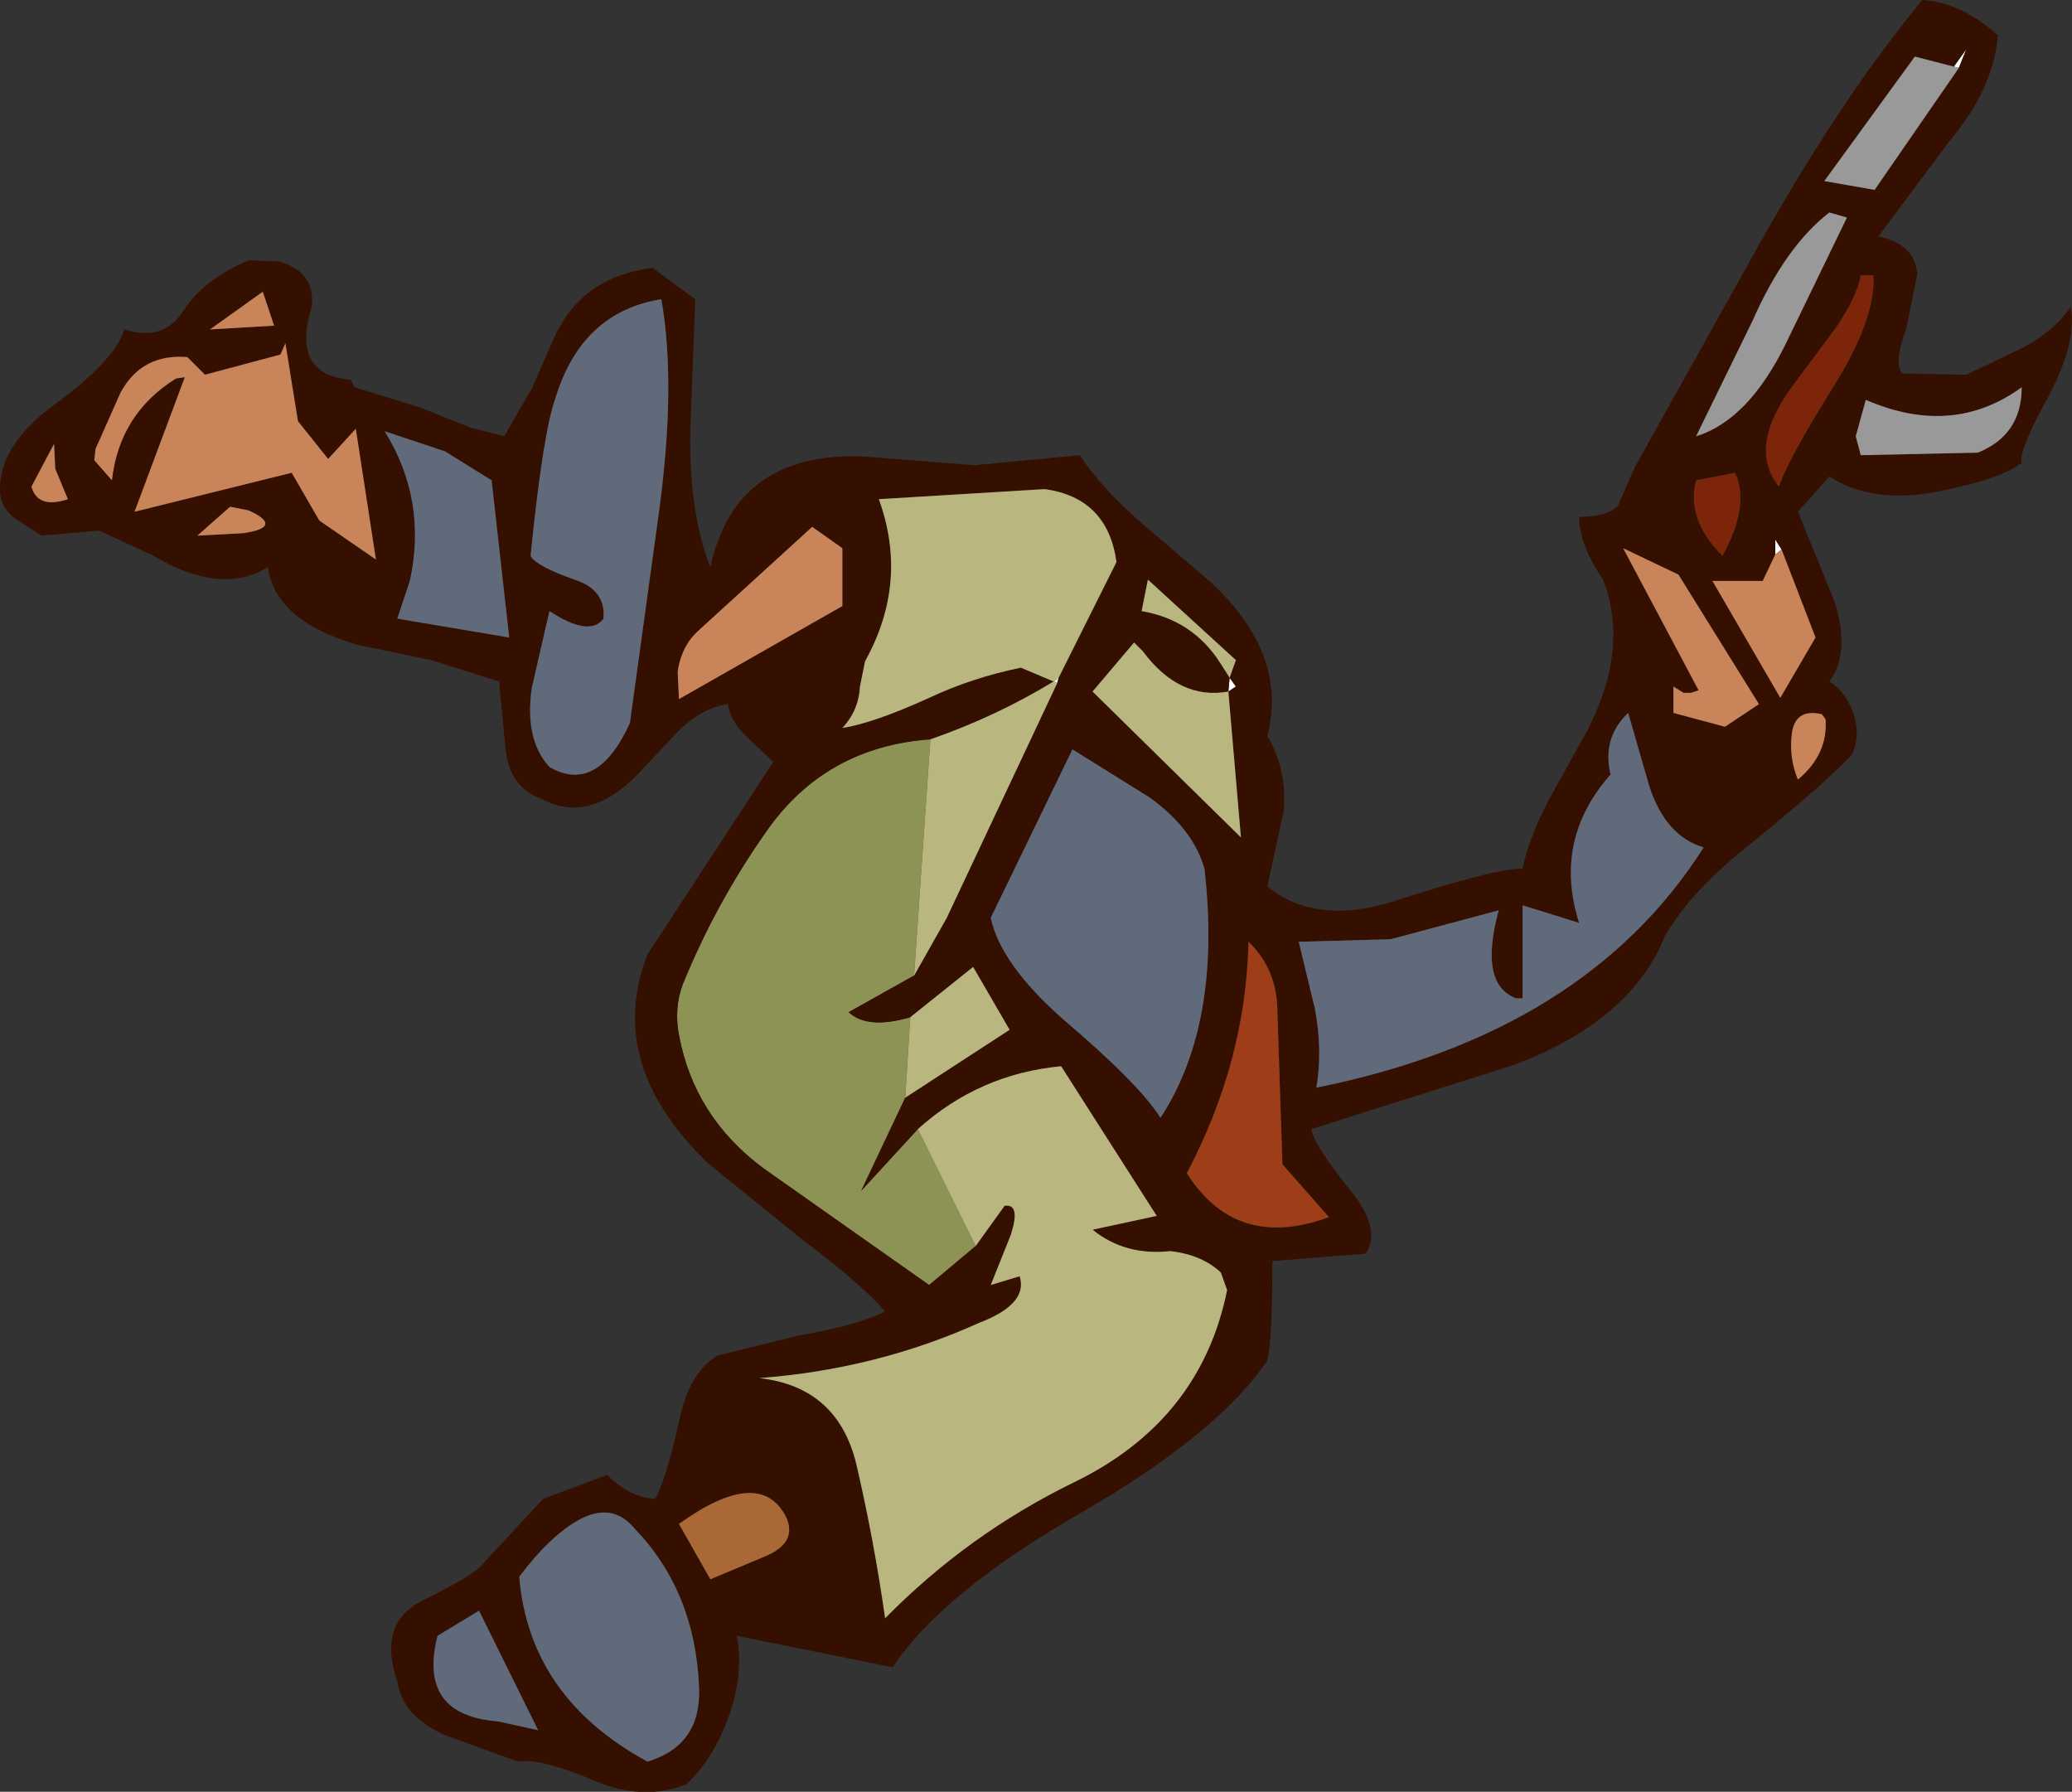
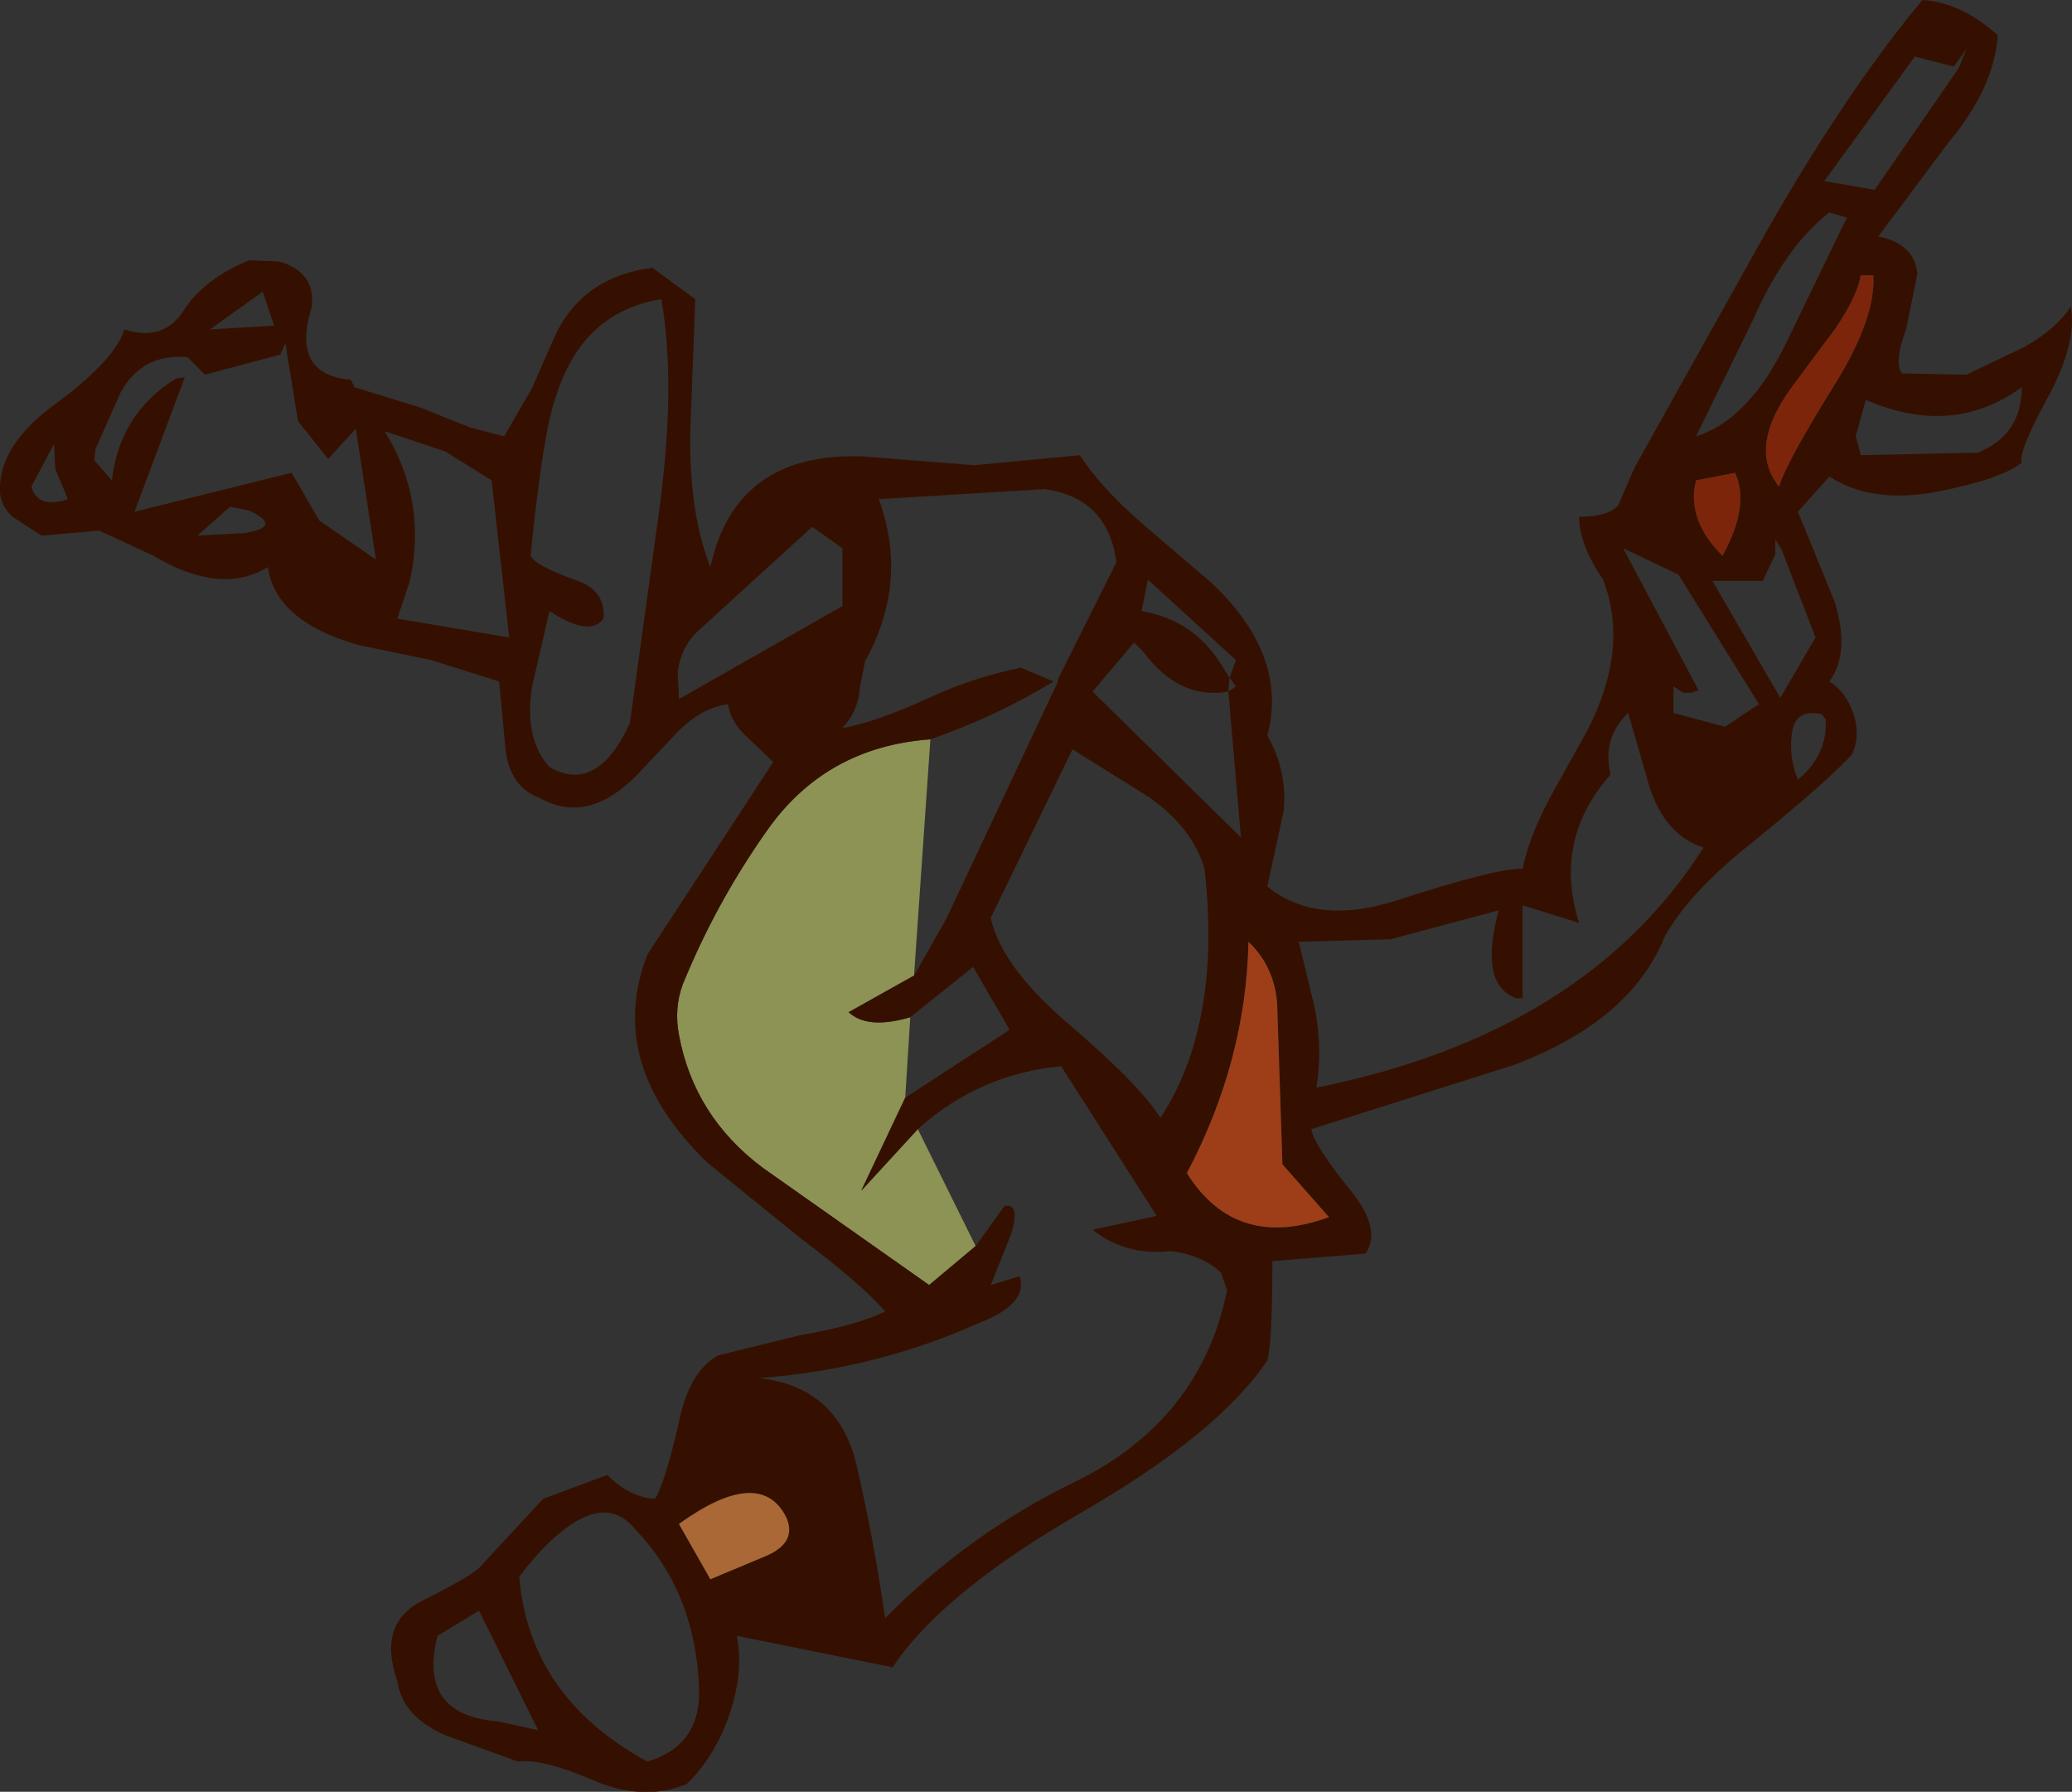
<svg xmlns="http://www.w3.org/2000/svg" height="71.25px" width="82.4px">
  <rect width="100%" height="100%" fill="#333333" stroke="none" />
  <g transform="matrix(1.0, 0.0, 0.0, 1.0, 39.8, 36.8)">
-     <path d="M38.1 -34.1 L37.9 -34.15 38.4 -34.85 38.1 -34.1 M2.1 -9.7 L2.3 -9.85 2.25 -9.65 2.1 -9.7 M9.1 -9.85 L9.35 -9.5 9.05 -9.3 9.1 -9.85 M31.05 -14.95 L30.8 -14.75 30.8 -15.35 31.05 -14.95" fill="#ffffff" fill-rule="evenodd" stroke="none" />
    <path d="M-3.45 2.0 L-3.55 2.05 -6.05 3.45 Q-5.3 4.15 -3.6 3.65 L-3.8 6.85 -5.55 10.55 -3.3 8.1 -1.0 12.75 -2.85 14.3 -9.45 9.65 Q-12.2 7.6 -12.8 4.35 -13.0 3.3 -12.65 2.35 -11.35 -0.85 -9.35 -3.7 -7.0 -7.1 -2.8 -7.4 L-3.45 2.0" fill="#8d9255" fill-rule="evenodd" stroke="none" />
    <path d="M37.9 -34.15 L36.35 -34.55 32.75 -29.6 34.75 -29.25 38.1 -34.1 38.4 -34.85 37.9 -34.15 M36.65 -36.8 Q38.2 -36.7 39.65 -35.4 39.5 -33.3 37.7 -31.15 L34.9 -27.4 Q36.35 -27.1 36.45 -25.9 L36.0 -23.7 Q35.5 -22.35 35.85 -21.95 L38.4 -21.9 40.7 -23.0 Q41.95 -23.7 42.55 -24.6 42.8 -23.25 41.75 -21.2 40.45 -18.85 40.6 -18.4 39.8 -17.75 37.25 -17.25 34.65 -16.75 32.95 -17.85 L31.7 -16.45 33.15 -12.9 Q33.8 -10.85 32.95 -9.7 33.6 -9.3 33.9 -8.45 34.2 -7.55 33.85 -6.8 32.95 -5.8 29.95 -3.35 27.4 -1.35 26.4 0.45 25.05 3.8 20.4 5.55 L12.35 8.1 Q12.45 8.75 14.0 10.65 15.15 12.15 14.5 13.05 L10.8 13.35 Q10.8 16.55 10.6 17.3 8.65 20.2 3.2 23.35 -2.35 26.55 -4.3 29.5 L-10.5 28.25 Q-10.2 29.75 -10.85 31.55 -11.45 33.15 -12.5 34.15 -14.1 34.8 -15.95 34.1 -18.25 33.1 -19.2 33.25 L-22.1 32.2 Q-23.8 31.45 -24.0 30.05 -24.8 27.75 -23.0 26.85 -21.2 25.95 -20.75 25.55 L-18.2 22.8 -15.65 21.85 Q-14.75 22.75 -13.75 22.8 -13.35 22.15 -12.8 19.75 -12.4 17.75 -11.25 17.1 L-8.0 16.3 Q-5.7 15.9 -4.6 15.35 -5.55 14.25 -7.95 12.45 L-11.65 9.45 Q-15.75 5.5 -14.05 1.15 L-9.05 -6.5 -10.1 -7.5 Q-10.75 -8.1 -10.85 -8.8 -11.9 -8.65 -12.85 -7.7 L-14.45 -6.0 Q-16.4 -4.0 -18.3 -5.05 -19.55 -5.5 -19.7 -7.05 L-19.95 -9.7 -22.65 -10.55 -25.55 -11.15 Q-28.85 -12.1 -29.15 -14.25 -31.0 -13.1 -33.7 -14.7 L-35.85 -15.7 -38.15 -15.5 -39.3 -16.25 Q-39.85 -16.75 -39.8 -17.45 -39.75 -19.15 -37.65 -20.7 -35.25 -22.45 -34.85 -23.7 -33.3 -23.2 -32.5 -24.45 -31.7 -25.7 -29.9 -26.45 L-28.7 -26.4 Q-27.25 -26.0 -27.4 -24.6 -28.25 -21.9 -25.85 -21.7 L-25.7 -21.4 -23.1 -20.6 -21.1 -19.8 -19.75 -19.45 -18.65 -21.35 -17.75 -23.4 Q-16.65 -25.8 -13.85 -26.15 L-12.15 -24.9 -12.35 -19.65 Q-12.4 -16.4 -11.55 -14.25 -10.55 -18.85 -5.45 -18.65 L-1.05 -18.3 3.15 -18.7 Q3.9 -17.5 5.6 -16.0 L8.35 -13.65 Q11.45 -10.75 10.6 -7.55 11.4 -6.15 11.25 -4.55 L10.6 -1.55 Q12.5 0.0 15.6 -0.95 19.75 -2.3 20.75 -2.25 21.0 -3.5 21.85 -5.1 L23.35 -7.8 Q25.0 -11.05 23.95 -13.75 23.0 -15.15 23.0 -16.25 24.15 -16.25 24.55 -16.7 L25.2 -18.2 30.45 -27.6 Q33.65 -33.2 36.65 -36.8 M32.95 -28.35 Q31.2 -27.0 29.9 -24.05 L27.65 -19.45 Q29.75 -20.1 31.25 -23.2 L33.65 -28.15 32.95 -28.35 M34.2 -25.85 Q34.05 -25.0 33.2 -23.75 L31.6 -21.6 Q29.65 -19.05 30.95 -17.45 31.25 -18.45 33.25 -21.65 34.8 -24.2 34.7 -25.85 L34.2 -25.85 M2.3 -9.85 L4.6 -14.45 Q4.25 -17.0 1.75 -17.35 L-4.85 -16.95 Q-3.65 -13.65 -5.4 -10.5 L-5.6 -9.5 Q-5.65 -8.55 -6.3 -7.85 -5.05 -8.05 -2.85 -9.05 -1.15 -9.85 0.8 -10.25 L2.1 -9.7 Q-0.2 -8.3 -2.8 -7.4 -7.0 -7.1 -9.35 -3.7 -11.35 -0.85 -12.65 2.35 -13.0 3.3 -12.8 4.35 -12.2 7.6 -9.45 9.65 L-2.85 14.3 -1.0 12.75 0.15 11.15 Q0.8 11.05 0.4 12.3 L-0.4 14.3 0.75 13.95 Q1.1 15.05 -0.85 15.8 -4.95 17.65 -9.6 18.0 -6.5 18.35 -5.75 21.4 -5.05 24.4 -4.6 27.55 -1.3 24.2 2.9 22.15 7.95 19.7 9.0 14.5 L8.75 13.8 Q8.0 13.1 6.75 12.95 4.95 13.15 3.65 12.1 L6.2 11.55 2.4 5.6 Q-0.85 5.9 -3.3 8.1 L-5.55 10.55 -3.8 6.85 0.35 4.15 -1.1 1.65 -3.6 3.65 Q-5.3 4.15 -6.05 3.45 L-3.55 2.05 -3.45 2.0 -2.15 -0.3 2.25 -9.65 2.3 -9.85 M5.6 -12.5 Q7.65 -12.15 8.75 -10.4 L9.1 -9.85 9.35 -10.55 5.85 -13.75 5.6 -12.5 M9.1 -9.85 L9.05 -9.3 9.35 -9.5 9.1 -9.85 M5.65 -10.9 L5.3 -11.25 3.65 -9.3 9.55 -3.5 9.05 -9.3 Q7.1 -8.95 5.65 -10.9 M5.9 -5.1 L2.85 -7.0 -0.4 -0.3 Q0.0 1.55 2.5 3.75 5.5 6.3 6.35 7.65 8.8 3.9 8.1 -2.25 7.65 -3.85 5.9 -5.1 M34.0 -19.45 L34.2 -18.7 38.85 -18.8 Q40.6 -19.5 40.6 -21.4 37.85 -19.4 34.4 -20.9 L34.0 -19.45 M31.05 -14.95 L30.8 -15.35 30.8 -14.75 30.3 -13.7 28.3 -13.7 31.0 -9.05 32.4 -11.45 31.05 -14.95 M27.65 -17.7 Q27.25 -16.15 28.7 -14.7 29.8 -16.7 29.2 -18.0 L28.45 -17.85 27.65 -17.7 M24.75 -15.0 L27.75 -9.35 27.45 -9.25 27.15 -9.25 26.75 -9.5 26.75 -8.45 28.8 -7.9 30.15 -8.8 26.95 -13.95 24.75 -15.0 M20.75 -0.8 L20.75 2.9 20.5 2.9 Q19.0 2.35 19.8 -0.6 L15.5 0.55 11.85 0.65 12.5 3.35 Q12.8 5.0 12.55 6.45 23.25 4.3 27.95 -3.1 26.45 -3.55 25.8 -5.5 L24.95 -8.45 Q23.9 -7.45 24.25 -6.0 21.95 -3.4 23.0 -0.1 L20.75 -0.8 M32.8 -8.2 L32.65 -8.4 Q31.55 -8.65 31.45 -7.55 31.35 -6.65 31.7 -5.8 32.9 -6.8 32.8 -8.2 M11.0 3.45 Q11.0 1.75 9.85 0.65 9.75 5.4 7.4 9.85 9.35 12.95 13.05 11.6 L11.2 9.5 11.0 3.45 M-24.5 -19.65 Q-22.8 -16.9 -23.5 -13.7 L-24.0 -12.2 -19.55 -11.45 -20.25 -17.7 -22.1 -18.85 -24.5 -19.65 M-28.45 -23.15 L-28.65 -22.7 -31.65 -21.9 -32.35 -22.6 Q-34.15 -22.75 -35.0 -21.2 L-36.0 -18.95 -36.05 -18.5 -35.35 -17.7 Q-35.05 -20.35 -32.8 -21.75 L-32.45 -21.8 -34.45 -16.45 -28.2 -18.0 -27.1 -16.1 -24.85 -14.55 -25.65 -19.75 -26.75 -18.55 -27.95 -20.05 -28.45 -23.15 M-29.9 -16.5 L-30.65 -16.65 -31.95 -15.5 -30.1 -15.6 Q-28.5 -15.85 -29.9 -16.5 M-37.1 -16.95 L-37.6 -18.15 -37.65 -19.15 -38.55 -17.45 Q-38.3 -16.55 -37.1 -16.95 M-28.9 -23.85 L-29.35 -25.2 -31.45 -23.7 -28.9 -23.85 M-7.5 -15.85 L-12.05 -11.7 Q-12.7 -11.1 -12.85 -10.1 L-12.8 -9.0 -6.3 -12.7 -6.3 -15.0 -7.5 -15.85 M-18.7 -14.7 Q-18.5 -14.3 -16.95 -13.75 -15.7 -13.35 -15.8 -12.2 -16.35 -11.45 -17.95 -12.5 L-18.65 -9.45 Q-18.95 -7.4 -17.95 -6.3 -16.05 -5.2 -14.75 -8.05 L-13.6 -16.4 Q-12.9 -21.5 -13.5 -24.9 -16.65 -24.4 -17.7 -21.0 -18.2 -19.65 -18.7 -14.7 M-16.8 23.65 Q-17.95 24.3 -19.15 25.9 -18.75 30.7 -14.05 33.25 -11.9 32.6 -12.0 30.3 -12.15 26.5 -14.55 24.0 -15.45 22.9 -16.8 23.65 M-12.8 23.8 L-11.55 26.0 -9.4 25.1 Q-8.05 24.55 -8.55 23.5 -9.6 21.5 -12.8 23.8 M-22.4 28.25 Q-23.2 31.4 -20.0 31.65 L-18.4 32.0 -20.75 27.25 -22.4 28.25" fill="#351000" fill-rule="evenodd" stroke="none" />
    <path d="M11.0 3.45 L11.2 9.5 13.05 11.6 Q9.35 12.95 7.4 9.85 9.75 5.4 9.85 0.65 11.0 1.75 11.0 3.45" fill="#9d3e19" fill-rule="evenodd" stroke="none" />
-     <path d="M5.9 -5.1 Q7.65 -3.85 8.1 -2.25 8.8 3.9 6.35 7.65 5.5 6.3 2.5 3.75 0.0 1.55 -0.4 -0.3 L2.85 -7.0 5.9 -5.1 M20.75 -0.8 L23.0 -0.1 Q21.95 -3.4 24.25 -6.0 23.9 -7.45 24.95 -8.45 L25.8 -5.5 Q26.45 -3.55 27.95 -3.1 23.25 4.3 12.55 6.45 12.8 5.0 12.5 3.35 L11.85 0.65 15.5 0.55 19.8 -0.6 Q19.0 2.35 20.5 2.9 L20.75 2.9 20.75 -0.8 M-24.5 -19.65 L-22.1 -18.85 -20.25 -17.7 -19.55 -11.45 -24.0 -12.2 -23.5 -13.7 Q-22.8 -16.9 -24.5 -19.65 M-18.7 -14.7 Q-18.2 -19.65 -17.7 -21.0 -16.65 -24.4 -13.5 -24.9 -12.9 -21.5 -13.6 -16.4 L-14.75 -8.05 Q-16.05 -5.2 -17.95 -6.3 -18.95 -7.4 -18.65 -9.45 L-17.95 -12.5 Q-16.35 -11.45 -15.8 -12.2 -15.7 -13.35 -16.95 -13.75 -18.5 -14.3 -18.7 -14.7 M-16.8 23.65 Q-15.45 22.9 -14.55 24.0 -12.15 26.5 -12.0 30.3 -11.9 32.6 -14.05 33.25 -18.75 30.7 -19.15 25.9 -17.95 24.3 -16.8 23.65 M-22.4 28.25 L-20.75 27.25 -18.4 32.0 -20.0 31.65 Q-23.2 31.4 -22.4 28.25" fill="#616a7a" fill-rule="evenodd" stroke="none" />
-     <path d="M2.1 -9.7 L0.8 -10.25 Q-1.15 -9.85 -2.85 -9.05 -5.05 -8.05 -6.3 -7.85 -5.65 -8.55 -5.6 -9.5 L-5.4 -10.5 Q-3.65 -13.65 -4.85 -16.95 L1.75 -17.35 Q4.25 -17.0 4.6 -14.45 L2.3 -9.85 2.1 -9.7 2.25 -9.65 -2.15 -0.3 -3.45 2.0 -2.8 -7.4 Q-0.2 -8.3 2.1 -9.7 M-3.6 3.65 L-1.1 1.65 0.35 4.15 -3.8 6.85 -3.6 3.65 M-3.3 8.1 Q-0.85 5.9 2.4 5.6 L6.2 11.55 3.65 12.1 Q4.95 13.15 6.75 12.95 8.0 13.1 8.75 13.8 L9.0 14.5 Q7.95 19.7 2.9 22.15 -1.3 24.2 -4.6 27.55 -5.05 24.4 -5.75 21.4 -6.5 18.35 -9.6 18.0 -4.95 17.65 -0.85 15.8 1.1 15.05 0.75 13.95 L-0.4 14.3 0.4 12.3 Q0.8 11.05 0.15 11.15 L-1.0 12.75 -3.3 8.1 M5.6 -12.5 L5.85 -13.75 9.35 -10.55 9.1 -9.85 8.75 -10.4 Q7.65 -12.15 5.6 -12.5 M5.65 -10.9 Q7.1 -8.95 9.05 -9.3 L9.55 -3.5 3.65 -9.3 5.3 -11.25 5.65 -10.9" fill="#b9b77f" fill-rule="evenodd" stroke="none" />
-     <path d="M38.1 -34.1 L34.75 -29.25 32.75 -29.6 36.35 -34.55 37.9 -34.15 38.1 -34.1 M32.95 -28.35 L33.65 -28.15 31.25 -23.2 Q29.75 -20.1 27.65 -19.45 L29.9 -24.05 Q31.2 -27.0 32.95 -28.35 M34.0 -19.45 L34.4 -20.9 Q37.85 -19.4 40.6 -21.4 40.6 -19.5 38.85 -18.8 L34.2 -18.7 34.0 -19.45" fill="#999999" fill-rule="evenodd" stroke="none" />
-     <path d="M30.8 -14.75 L31.05 -14.95 32.4 -11.45 31.0 -9.05 28.3 -13.7 30.3 -13.7 30.8 -14.75 M24.75 -15.0 L26.95 -13.95 30.15 -8.8 28.8 -7.9 26.75 -8.45 26.75 -9.5 27.15 -9.25 27.45 -9.25 27.75 -9.35 24.75 -15.0 M32.8 -8.2 Q32.9 -6.8 31.7 -5.8 31.35 -6.65 31.45 -7.55 31.55 -8.65 32.65 -8.4 L32.8 -8.2 M-7.5 -15.85 L-6.3 -15.0 -6.3 -12.7 -12.8 -9.0 -12.85 -10.1 Q-12.7 -11.1 -12.05 -11.7 L-7.5 -15.85 M-28.9 -23.85 L-31.45 -23.7 -29.35 -25.2 -28.9 -23.85 M-37.1 -16.95 Q-38.3 -16.55 -38.55 -17.45 L-37.65 -19.15 -37.6 -18.15 -37.1 -16.95 M-29.9 -16.5 Q-28.5 -15.85 -30.1 -15.6 L-31.95 -15.5 -30.65 -16.65 -29.9 -16.5 M-28.45 -23.15 L-27.95 -20.05 -26.75 -18.55 -25.65 -19.75 -24.85 -14.55 -27.1 -16.1 -28.2 -18.0 -34.45 -16.45 -32.45 -21.8 -32.8 -21.75 Q-35.05 -20.35 -35.35 -17.7 L-36.05 -18.5 -36.0 -18.95 -35.0 -21.2 Q-34.15 -22.75 -32.35 -22.6 L-31.65 -21.9 -28.65 -22.7 -28.45 -23.15" fill="#c9845a" fill-rule="evenodd" stroke="none" />
    <path d="M-12.8 23.8 Q-9.6 21.5 -8.55 23.5 -8.05 24.55 -9.4 25.1 L-11.55 26.0 -12.8 23.8" fill="#a96835" fill-rule="evenodd" stroke="none" />
    <path d="M34.2 -25.85 L34.7 -25.85 Q34.8 -24.2 33.25 -21.65 31.25 -18.45 30.95 -17.45 29.65 -19.05 31.6 -21.6 L33.2 -23.75 Q34.05 -25.0 34.2 -25.85 M27.65 -17.7 L28.45 -17.85 29.2 -18.0 Q29.8 -16.7 28.7 -14.7 27.25 -16.15 27.65 -17.7" fill="#7d250b" fill-rule="evenodd" stroke="none" />
  </g>
</svg>